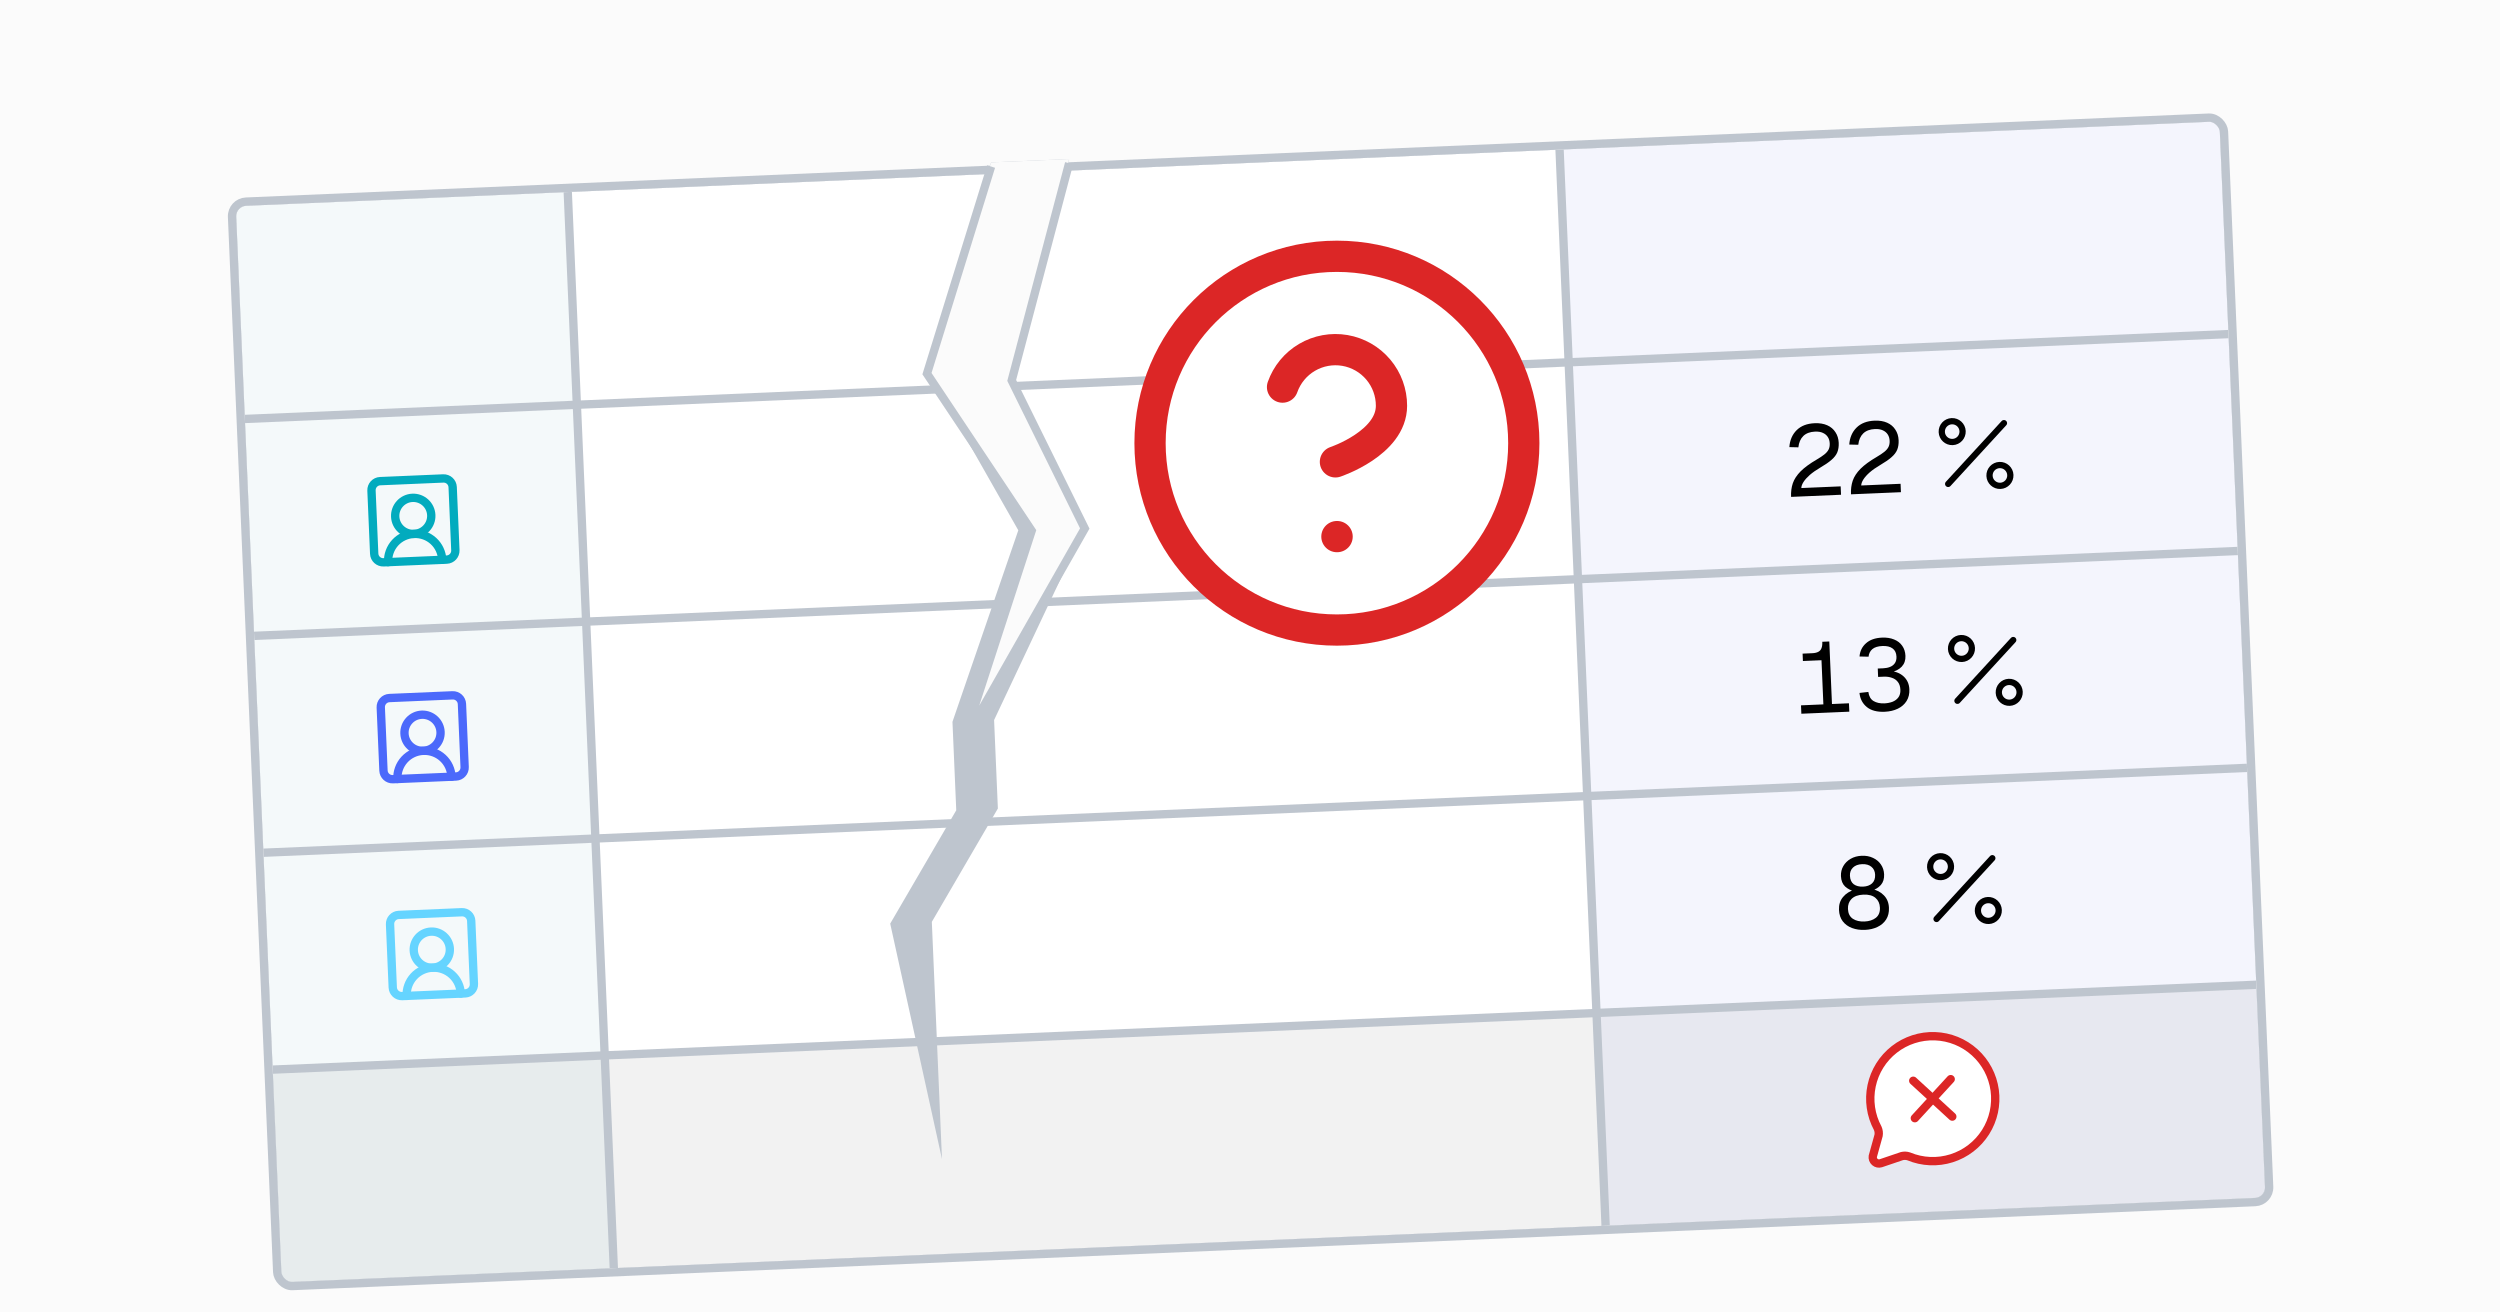
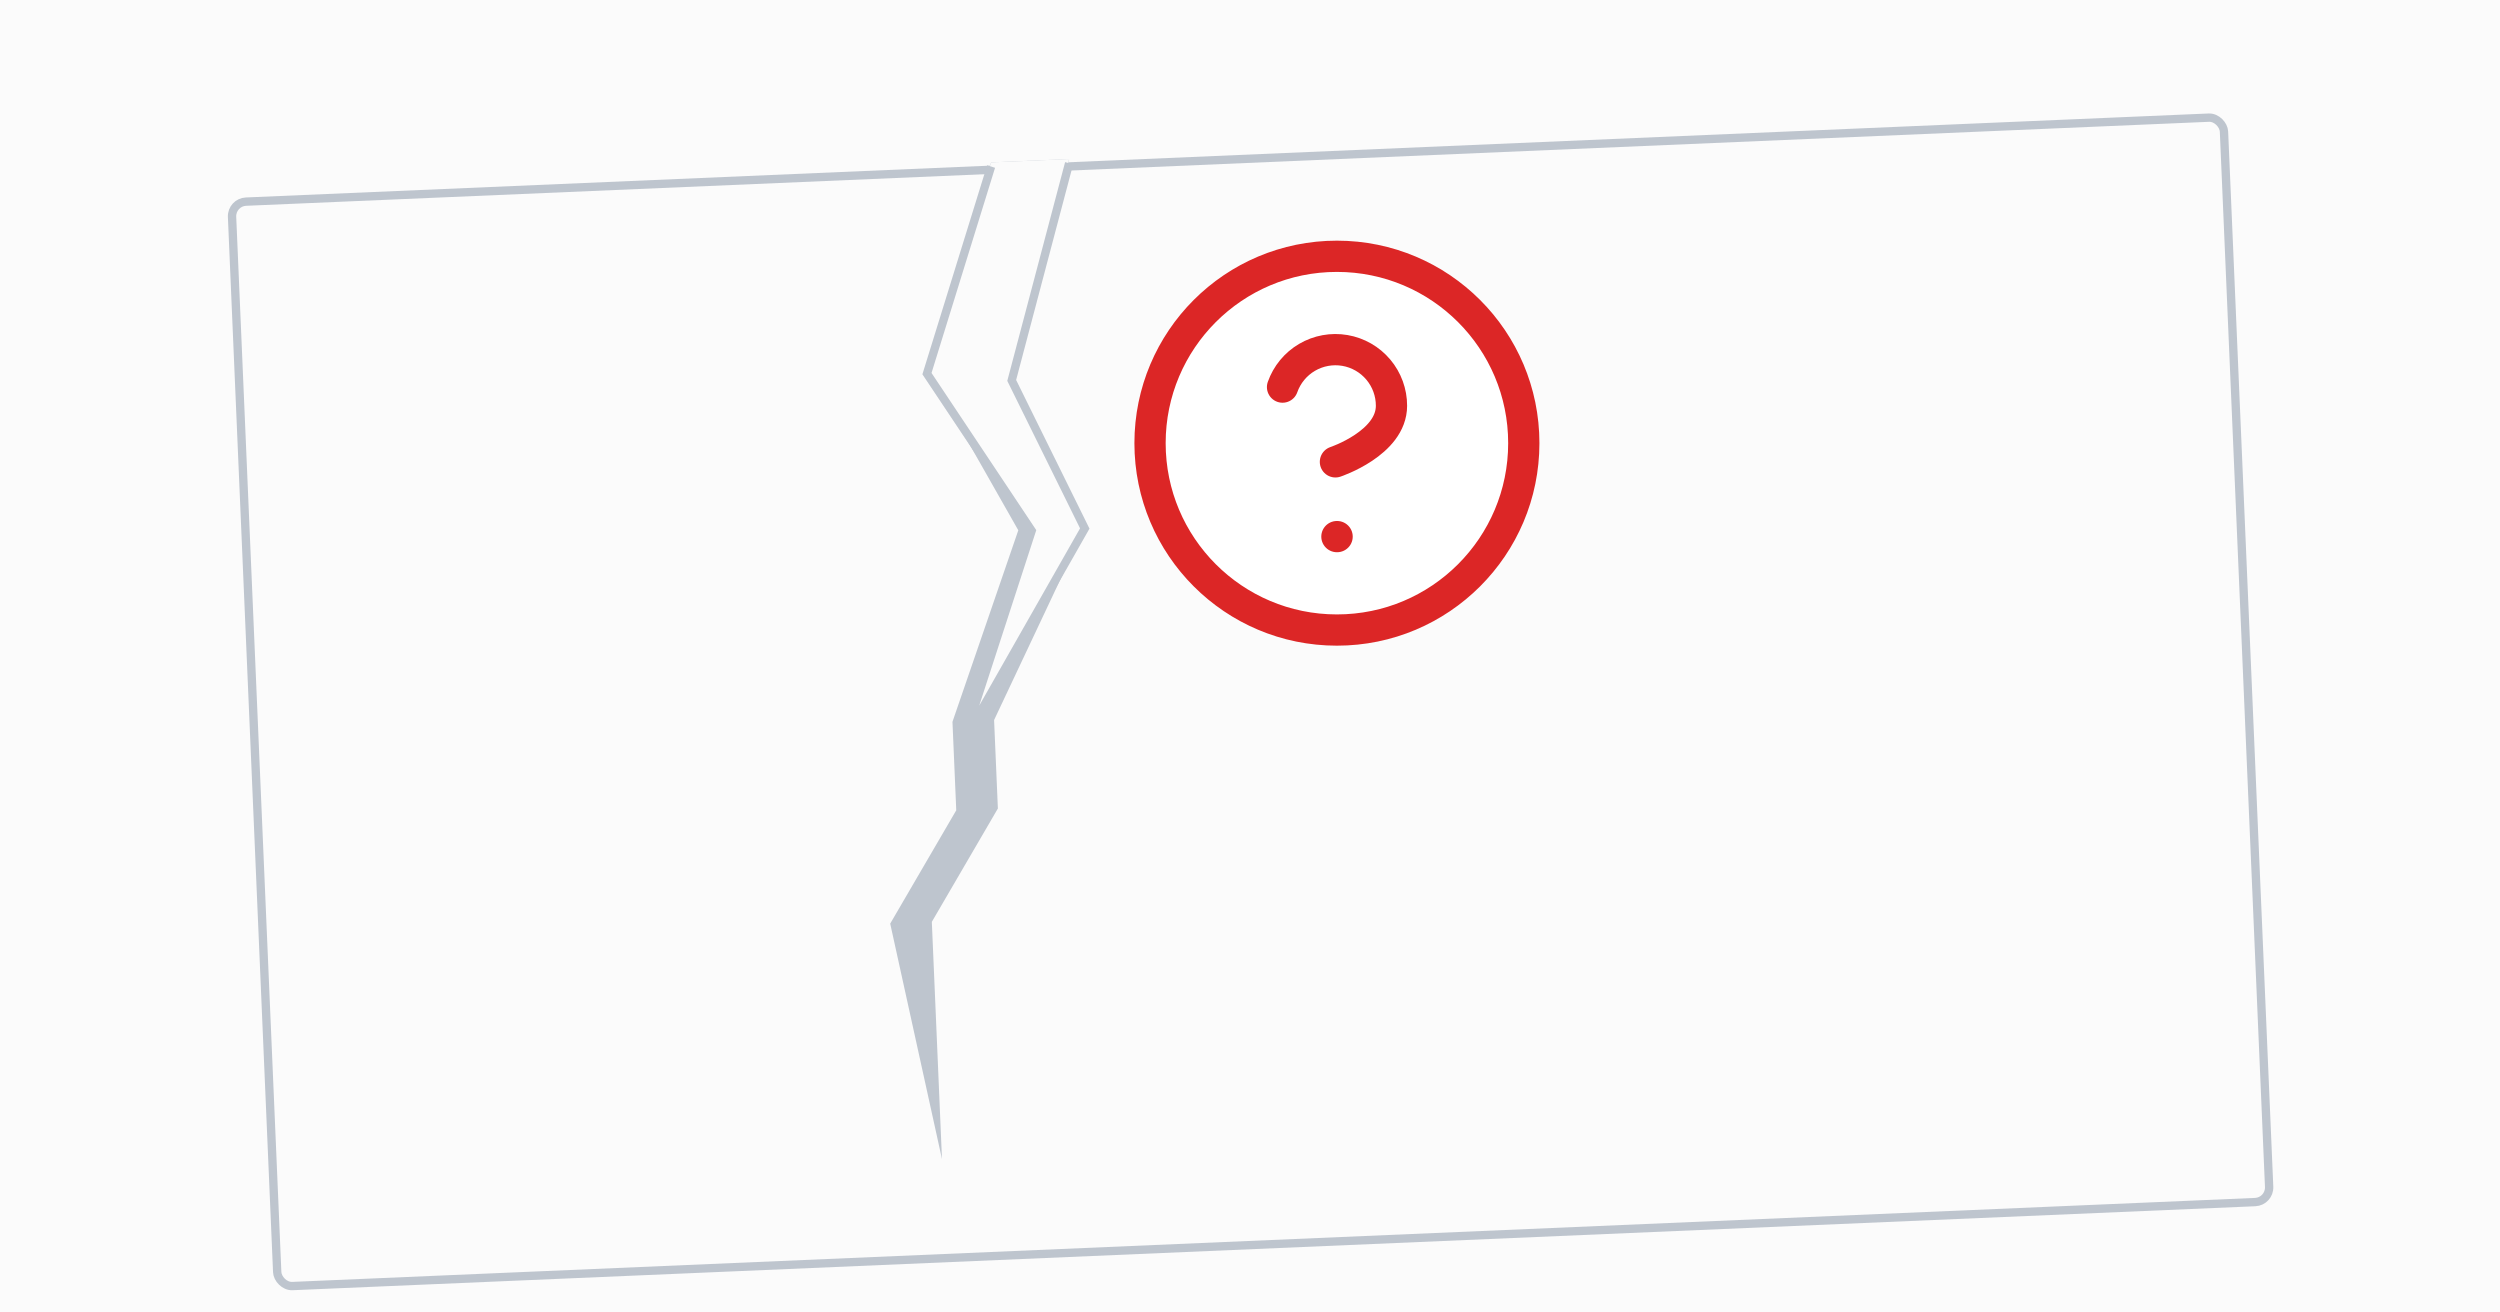
<svg xmlns="http://www.w3.org/2000/svg" width="1200" height="630" viewBox="0 0 1200 630" fill="none">
  <rect width="1200" height="630" fill="#FBFBFB" />
  <g filter="url(#filter0_dd_153_11)">
    <g clip-path="url(#clip0_153_11)">
      <rect x="113.171" y="78.994" width="953" height="517" rx="5" transform="rotate(-2.45 113.171 78.994)" fill="#BEC5CE" />
      <rect width="157.5" height="100.2" transform="translate(113.171 78.994) rotate(-2.45)" fill="#F4F9FA" />
      <rect width="472.5" height="100.2" transform="translate(274.523 72.09) rotate(-2.45)" fill="white" />
      <rect width="315" height="100.2" transform="translate(750.588 51.72) rotate(-2.45)" fill="#F4F5FD" />
      <rect width="157.5" height="100.2" transform="translate(117.625 183.099) rotate(-2.45)" fill="#F4F9FA" />
      <path d="M212.267 248.713C212.119 245.268 210.61 242.023 208.07 239.691C205.53 237.36 202.168 236.133 198.723 236.28C195.278 236.428 192.033 237.937 189.702 240.477C187.37 243.017 186.143 246.379 186.291 249.824" stroke="#02ABBE" stroke-width="4" stroke-linecap="round" stroke-linejoin="round" />
      <path d="M198.723 236.28C203.505 236.075 207.216 232.033 207.011 227.251C206.807 222.469 202.764 218.758 197.982 218.963C193.2 219.167 189.489 223.21 189.694 227.992C189.898 232.774 193.941 236.485 198.723 236.28Z" stroke="#02ABBE" stroke-width="4" stroke-linecap="round" stroke-linejoin="round" />
      <path d="M212.764 209.656L182.459 210.952C180.068 211.055 178.212 213.076 178.315 215.467L179.611 245.773C179.714 248.164 181.735 250.019 184.126 249.917L214.432 248.62C216.823 248.518 218.678 246.496 218.576 244.105L217.279 213.8C217.177 211.409 215.155 209.553 212.764 209.656Z" stroke="#02ABBE" stroke-width="4" stroke-linecap="round" stroke-linejoin="round" />
      <rect width="472.5" height="100.2" transform="translate(278.978 176.195) rotate(-2.45)" fill="white" />
      <rect width="315" height="100.2" transform="translate(755.042 155.824) rotate(-2.45)" fill="#F4F5FD" />
      <path d="M859.718 218.507C859.615 216.109 859.89 213.935 860.544 211.986C861.227 210.003 862.475 208.091 864.286 206.252C866.129 204.412 868.707 202.524 872.019 200.589C873.55 199.69 874.78 198.869 875.709 198.125C876.638 197.38 877.309 196.599 877.723 195.78C878.136 194.962 878.318 193.977 878.269 192.826C878.218 191.643 877.919 190.631 877.37 189.79C876.82 188.917 876.023 188.246 874.978 187.778C873.965 187.309 872.707 187.107 871.205 187.171C868.807 187.274 866.931 187.979 865.578 189.286C864.256 190.591 863.469 192.403 863.216 194.72L858.888 194.616C859.129 191.275 860.294 188.567 862.383 186.492C864.473 184.416 867.356 183.3 871.032 183.143C873.366 183.043 875.382 183.373 877.08 184.133C878.778 184.893 880.091 186.006 881.018 187.472C881.976 188.904 882.497 190.595 882.581 192.546C882.655 194.272 882.431 195.787 881.91 197.091C881.388 198.362 880.463 199.571 879.135 200.716C877.839 201.861 876.034 203.107 873.722 204.455C871.722 205.63 870.043 206.807 868.684 207.986C867.357 209.164 866.349 210.296 865.658 211.382C864.999 212.436 864.656 213.395 864.629 214.261L883.523 213.453L883.696 217.481L859.718 218.507ZM888.473 217.276C888.37 214.879 888.645 212.705 889.299 210.755C889.982 208.772 891.23 206.861 893.041 205.022C894.884 203.181 897.462 201.294 900.774 199.358C902.305 198.46 903.535 197.639 904.464 196.894C905.393 196.15 906.064 195.368 906.477 194.55C906.891 193.732 907.073 192.747 907.024 191.596C906.973 190.413 906.674 189.401 906.125 188.56C905.575 187.686 904.778 187.016 903.733 186.548C902.72 186.079 901.462 185.876 899.959 185.941C897.562 186.043 895.686 186.748 894.333 188.055C893.011 189.361 892.224 191.172 891.971 193.489L887.642 193.386C887.884 190.045 889.049 187.336 891.138 185.261C893.228 183.186 896.11 182.07 899.787 181.912C902.121 181.813 904.137 182.143 905.835 182.903C907.533 183.663 908.846 184.776 909.773 186.241C910.731 187.674 911.252 189.365 911.336 191.315C911.41 193.042 911.186 194.557 910.665 195.86C910.143 197.132 909.218 198.34 907.89 199.486C906.594 200.631 904.789 201.877 902.477 203.225C900.477 204.399 898.798 205.576 897.439 206.755C896.112 207.933 895.104 209.065 894.413 210.152C893.754 211.205 893.411 212.165 893.384 213.031L912.278 212.222L912.451 216.25L888.473 217.276Z" fill="black" />
      <path d="M961.898 183.106L935.12 212.278" stroke="black" stroke-width="3" stroke-linecap="round" stroke-linejoin="round" />
      <path d="M937.263 192.168C940.021 192.05 942.162 189.717 942.044 186.959C941.926 184.2 939.594 182.059 936.835 182.177C934.076 182.295 931.935 184.627 932.053 187.386C932.171 190.145 934.504 192.286 937.263 192.168Z" stroke="black" stroke-width="3" stroke-linecap="round" stroke-linejoin="round" />
      <path d="M960.183 213.207C962.942 213.089 965.083 210.757 964.965 207.998C964.847 205.239 962.514 203.098 959.755 203.216C956.997 203.334 954.856 205.666 954.974 208.425C955.092 211.184 957.424 213.325 960.183 213.207Z" stroke="black" stroke-width="3" stroke-linecap="round" stroke-linejoin="round" />
      <rect width="157.5" height="100.2" transform="translate(122.08 287.204) rotate(-2.45)" fill="#F4F9FA" />
      <path d="M216.721 352.818C216.574 349.373 215.064 346.128 212.524 343.796C209.984 341.465 206.622 340.238 203.178 340.385C199.733 340.533 196.488 342.042 194.156 344.582C191.825 347.122 190.598 350.484 190.745 353.929" stroke="#4B69FB" stroke-width="4" stroke-linecap="round" stroke-linejoin="round" />
      <path d="M203.178 340.385C207.96 340.18 211.67 336.138 211.466 331.356C211.261 326.574 207.219 322.863 202.437 323.067C197.654 323.272 193.944 327.315 194.148 332.097C194.353 336.879 198.395 340.59 203.178 340.385Z" stroke="#4B69FB" stroke-width="4" stroke-linecap="round" stroke-linejoin="round" />
      <path d="M217.219 313.761L186.913 315.057C184.522 315.16 182.667 317.181 182.769 319.572L184.066 349.878C184.168 352.269 186.19 354.124 188.581 354.022L218.886 352.725C221.277 352.623 223.133 350.601 223.03 348.21L221.734 317.905C221.631 315.514 219.61 313.658 217.219 313.761Z" stroke="#4B69FB" stroke-width="4" stroke-linecap="round" stroke-linejoin="round" />
      <rect width="472.5" height="100.2" transform="translate(283.432 280.299) rotate(-2.45)" fill="white" />
-       <rect width="315" height="100.2" transform="translate(759.497 259.929) rotate(-2.45)" fill="#F4F5FD" />
      <path d="M875.394 322.132L874.315 296.907L865.395 297.288L865.243 293.74L869.847 293.543C871.062 293.491 872.029 293.273 872.749 292.89C873.502 292.505 874.021 291.923 874.308 291.142C874.627 290.359 874.759 289.329 874.704 288.05L878.061 287.906L879.518 321.955L875.394 322.132ZM864.652 322.591L864.479 318.563L887.498 317.578L887.671 321.606L864.652 322.591ZM904.661 321.648C900.985 321.805 898.118 321.047 896.06 319.374C894.001 317.668 892.832 315.412 892.552 312.605L896.807 312.135C897.088 314.205 897.919 315.659 899.3 316.497C900.713 317.333 902.443 317.707 904.489 317.62C905.864 317.561 907.15 317.314 908.349 316.878C909.546 316.41 910.493 315.713 911.19 314.787C911.918 313.827 912.249 312.579 912.183 311.045C912.119 309.542 911.73 308.326 911.018 307.395C910.304 306.433 909.346 305.753 908.144 305.356C906.973 304.926 905.651 304.742 904.181 304.805L901.495 304.92L901.323 300.892L904.008 300.777C905.191 300.726 906.271 300.504 907.247 300.11C908.223 299.716 908.982 299.123 909.525 298.331C910.098 297.506 910.357 296.453 910.303 295.175C910.227 293.416 909.611 292.113 908.454 291.266C907.295 290.387 905.661 289.992 903.551 290.083C901.409 290.174 899.797 290.676 898.715 291.587C897.665 292.496 897.06 293.707 896.9 295.22L892.572 295.117C892.782 292.545 893.813 290.435 895.664 288.787C897.514 287.106 900.085 286.195 903.378 286.054C905.584 285.96 907.519 286.261 909.182 286.959C910.844 287.625 912.136 288.626 913.058 289.964C914.012 291.301 914.53 292.912 914.611 294.798C914.701 296.908 914.103 298.647 912.816 300.016C911.56 301.351 909.647 302.313 907.078 302.904L907.041 302.04C909.836 302.241 912.085 303.138 913.786 304.73C915.488 306.323 916.392 308.366 916.499 310.86C916.592 313.034 916.144 314.911 915.154 316.491C914.165 318.07 912.76 319.3 910.94 320.178C909.12 321.057 907.027 321.547 904.661 321.648Z" fill="black" />
      <path d="M966.352 287.211L939.575 316.383" stroke="black" stroke-width="3" stroke-linecap="round" stroke-linejoin="round" />
      <path d="M941.717 296.273C944.476 296.155 946.617 293.822 946.499 291.064C946.381 288.305 944.049 286.164 941.29 286.282C938.531 286.4 936.39 288.732 936.508 291.491C936.626 294.25 938.958 296.391 941.717 296.273Z" stroke="black" stroke-width="3" stroke-linecap="round" stroke-linejoin="round" />
      <path d="M964.638 317.312C967.396 317.194 969.537 314.861 969.419 312.103C969.301 309.344 966.969 307.203 964.21 307.321C961.451 307.439 959.31 309.771 959.428 312.53C959.546 315.289 961.879 317.43 964.638 317.312Z" stroke="black" stroke-width="3" stroke-linecap="round" stroke-linejoin="round" />
      <rect width="157.5" height="100.2" transform="translate(126.535 391.308) rotate(-2.45)" fill="#F4F9FA" />
      <path d="M221.176 456.922C221.029 453.477 219.519 450.232 216.979 447.901C214.439 445.569 211.077 444.342 207.632 444.49C204.187 444.637 200.942 446.147 198.611 448.687C196.279 451.227 195.052 454.589 195.2 458.034" stroke="#65D4FF" stroke-width="4" stroke-linecap="round" stroke-linejoin="round" />
      <path d="M207.632 444.489C212.414 444.285 216.125 440.242 215.92 435.46C215.716 430.678 211.673 426.967 206.891 427.172C202.109 427.377 198.398 431.419 198.603 436.201C198.808 440.983 202.85 444.694 207.632 444.489Z" stroke="#65D4FF" stroke-width="4" stroke-linecap="round" stroke-linejoin="round" />
      <path d="M221.674 417.865L191.368 419.162C188.977 419.264 187.122 421.285 187.224 423.677L188.521 453.982C188.623 456.373 190.644 458.229 193.035 458.126L223.341 456.83C225.732 456.727 227.587 454.706 227.485 452.315L226.188 422.009C226.086 419.618 224.065 417.763 221.674 417.865Z" stroke="#65D4FF" stroke-width="4" stroke-linecap="round" stroke-linejoin="round" />
      <rect width="472.5" height="100.2" transform="translate(287.887 384.404) rotate(-2.45)" fill="white" />
      <rect width="315" height="100.2" transform="translate(763.951 364.034) rotate(-2.45)" fill="#F4F5FD" />
      <path d="M895.135 426.35C892.898 426.446 890.851 426.149 888.996 425.46C887.141 424.771 885.653 423.697 884.534 422.24C883.415 420.782 882.808 418.951 882.713 416.745C882.608 414.283 883.257 412.221 884.659 410.56C886.06 408.866 887.963 407.68 890.368 407.001L890.505 407.956C888.531 407.496 886.911 406.684 885.644 405.521C884.408 404.325 883.745 402.672 883.655 400.562C883.578 398.771 883.957 397.154 884.792 395.709C885.627 394.264 886.795 393.109 888.295 392.244C889.826 391.345 891.599 390.853 893.613 390.767C895.627 390.681 897.435 391.02 899.037 391.784C900.638 392.516 901.9 393.567 902.824 394.937C903.779 396.306 904.295 397.885 904.372 399.675C904.462 401.785 903.942 403.489 902.813 404.787C901.682 406.052 900.137 406.999 898.178 407.627L898.233 406.664C900.719 407.134 902.717 408.154 904.225 409.723C905.764 411.258 906.586 413.257 906.692 415.719C906.786 417.925 906.338 419.802 905.347 421.349C904.356 422.897 902.966 424.094 901.177 424.939C899.419 425.783 897.405 426.253 895.135 426.35ZM894.963 422.322C897.201 422.226 899.018 421.636 900.412 420.552C901.806 419.435 902.457 417.806 902.365 415.664C902.28 413.681 901.573 412.126 900.244 410.998C898.913 409.838 896.969 409.313 894.411 409.422C891.885 409.53 889.993 410.22 888.734 411.491C887.506 412.728 886.934 414.338 887.019 416.32C887.111 418.462 887.899 420.03 889.383 421.024C890.865 421.985 892.725 422.418 894.963 422.322ZM894.247 405.585C896.069 405.508 897.505 404.998 898.554 404.056C899.633 403.081 900.133 401.682 900.056 399.86C899.986 398.229 899.387 396.958 898.259 396.045C897.163 395.131 895.672 394.715 893.785 394.795C891.931 394.875 890.481 395.417 889.435 396.423C888.389 397.428 887.901 398.747 887.971 400.377C888.049 402.199 888.651 403.551 889.778 404.432C890.935 405.279 892.425 405.663 894.247 405.585Z" fill="black" />
      <path d="M956.32 391.935L929.543 421.107" stroke="black" stroke-width="3" stroke-linecap="round" stroke-linejoin="round" />
      <path d="M931.685 400.997C934.444 400.879 936.585 398.547 936.467 395.788C936.349 393.029 934.016 390.888 931.257 391.006C928.498 391.124 926.358 393.456 926.476 396.215C926.594 398.974 928.926 401.115 931.685 400.997Z" stroke="black" stroke-width="3" stroke-linecap="round" stroke-linejoin="round" />
      <path d="M954.605 422.036C957.364 421.918 959.505 419.586 959.387 416.827C959.269 414.068 956.937 411.927 954.178 412.045C951.419 412.163 949.278 414.495 949.396 417.254C949.514 420.013 951.846 422.154 954.605 422.036Z" stroke="black" stroke-width="3" stroke-linecap="round" stroke-linejoin="round" />
      <rect width="157.5" height="100.2" transform="translate(130.989 495.413) rotate(-2.45)" fill="#E7ECED" />
      <rect width="472.5" height="100.2" transform="translate(292.342 488.509) rotate(-2.45)" fill="#F2F2F2" />
      <rect width="315" height="100.2" transform="translate(768.406 468.139) rotate(-2.45)" fill="#E7E8F0" />
      <path d="M901.286 521.533C901.774 522.626 901.925 523.84 901.717 525.019L898.947 535.016C898.866 535.521 898.915 536.038 899.089 536.518C899.263 536.998 899.557 537.426 899.944 537.761C900.33 538.096 900.795 538.326 901.295 538.431C901.795 538.535 902.314 538.511 902.802 538.358L912.903 534.929C913.996 534.664 915.142 534.71 916.209 535.064C922.737 537.779 930.015 538.101 936.757 535.974C943.5 533.846 949.274 529.406 953.062 523.435C956.849 517.465 958.407 510.349 957.459 503.343C956.511 496.336 953.119 489.889 947.881 485.14C942.643 480.391 935.897 477.644 928.831 477.385C921.766 477.125 914.835 479.369 909.263 483.721C903.691 488.073 899.835 494.254 898.376 501.172C896.916 508.09 897.947 515.301 901.286 521.533Z" fill="white" stroke="#DC2626" stroke-width="4" stroke-linecap="round" stroke-linejoin="round" />
      <path d="M936.336 497.987L919.122 516.74" stroke="#DC2626" stroke-width="4" stroke-linecap="round" stroke-linejoin="round" />
      <path d="M918.352 498.757L937.105 515.971" stroke="#DC2626" stroke-width="4" stroke-linecap="round" stroke-linejoin="round" />
    </g>
    <rect x="111.087" y="77.082" width="957" height="521" rx="7" transform="rotate(-2.45 111.087 77.082)" stroke="#BEC5CE" stroke-width="4" />
    <path d="M444.942 157.345L475.72 57.938L513.186 56.335L485.619 160.609L520.753 233.173L477.165 325.621L478.982 368.082L447.279 422.487L452.152 536.383L427.297 423.342L459 368.937L457.183 326.476L488.782 234.541L444.942 157.345Z" fill="#BEC5CE" />
    <path d="M444.942 157.345L475.72 57.939L513.186 56.336L485.619 160.61L520.689 231.675L462.043 334.777L495.212 232.765L444.942 157.345Z" fill="#FBFBFB" />
    <path d="M475.72 59.939L444.942 159.345L495.212 234.765L462.043 336.777L520.689 233.675L485.619 162.61L513.186 58.336" stroke="#BEC5CE" stroke-width="4" />
  </g>
  <path d="M641.72 302.422C691.261 302.422 731.422 262.261 731.422 212.72C731.422 163.178 691.261 123.017 641.72 123.017C592.178 123.017 552.017 163.178 552.017 212.72C552.017 262.261 592.178 302.422 641.72 302.422Z" fill="white" stroke="#DC2626" stroke-width="15" stroke-linecap="round" stroke-linejoin="round" />
  <path d="M615.616 185.809C617.725 179.814 621.888 174.759 627.367 171.539C632.846 168.319 639.288 167.142 645.552 168.216C651.815 169.29 657.497 172.547 661.589 177.409C665.682 182.271 667.922 188.424 667.913 194.78C667.913 212.72 641.002 221.69 641.002 221.69" stroke="#DC2626" stroke-width="15" stroke-linecap="round" stroke-linejoin="round" />
  <path d="M641.719 257.571H641.809" stroke="#DC2626" stroke-width="15" stroke-linecap="round" stroke-linejoin="round" />
  <defs>
    <filter id="filter0_dd_153_11" x="101.38" y="34.462" width="997.812" height="588.85" filterUnits="userSpaceOnUse" color-interpolation-filters="sRGB">
      <feFlood flood-opacity="0" result="BackgroundImageFix" />
      <feColorMatrix in="SourceAlpha" type="matrix" values="0 0 0 0 0 0 0 0 0 0 0 0 0 0 0 0 0 0 127 0" result="hardAlpha" />
      <feMorphology radius="4" operator="erode" in="SourceAlpha" result="effect1_dropShadow_153_11" />
      <feOffset dy="4" />
      <feGaussianBlur stdDeviation="2" />
      <feComposite in2="hardAlpha" operator="out" />
      <feColorMatrix type="matrix" values="0 0 0 0 0.047 0 0 0 0 0.047 0 0 0 0 0.051 0 0 0 0.05 0" />
      <feBlend mode="normal" in2="BackgroundImageFix" result="effect1_dropShadow_153_11" />
      <feColorMatrix in="SourceAlpha" type="matrix" values="0 0 0 0 0 0 0 0 0 0 0 0 0 0 0 0 0 0 127 0" result="hardAlpha" />
      <feMorphology radius="8" operator="erode" in="SourceAlpha" result="effect2_dropShadow_153_11" />
      <feOffset dy="16" />
      <feGaussianBlur stdDeviation="8" />
      <feComposite in2="hardAlpha" operator="out" />
      <feColorMatrix type="matrix" values="0 0 0 0 0.047 0 0 0 0 0.047 0 0 0 0 0.051 0 0 0 0.1 0" />
      <feBlend mode="normal" in2="effect1_dropShadow_153_11" result="effect2_dropShadow_153_11" />
      <feBlend mode="normal" in="SourceGraphic" in2="effect2_dropShadow_153_11" result="shape" />
    </filter>
    <clipPath id="clip0_153_11">
-       <rect x="113.171" y="78.994" width="953" height="517" rx="5" transform="rotate(-2.45 113.171 78.994)" fill="white" />
-     </clipPath>
+       </clipPath>
  </defs>
</svg>